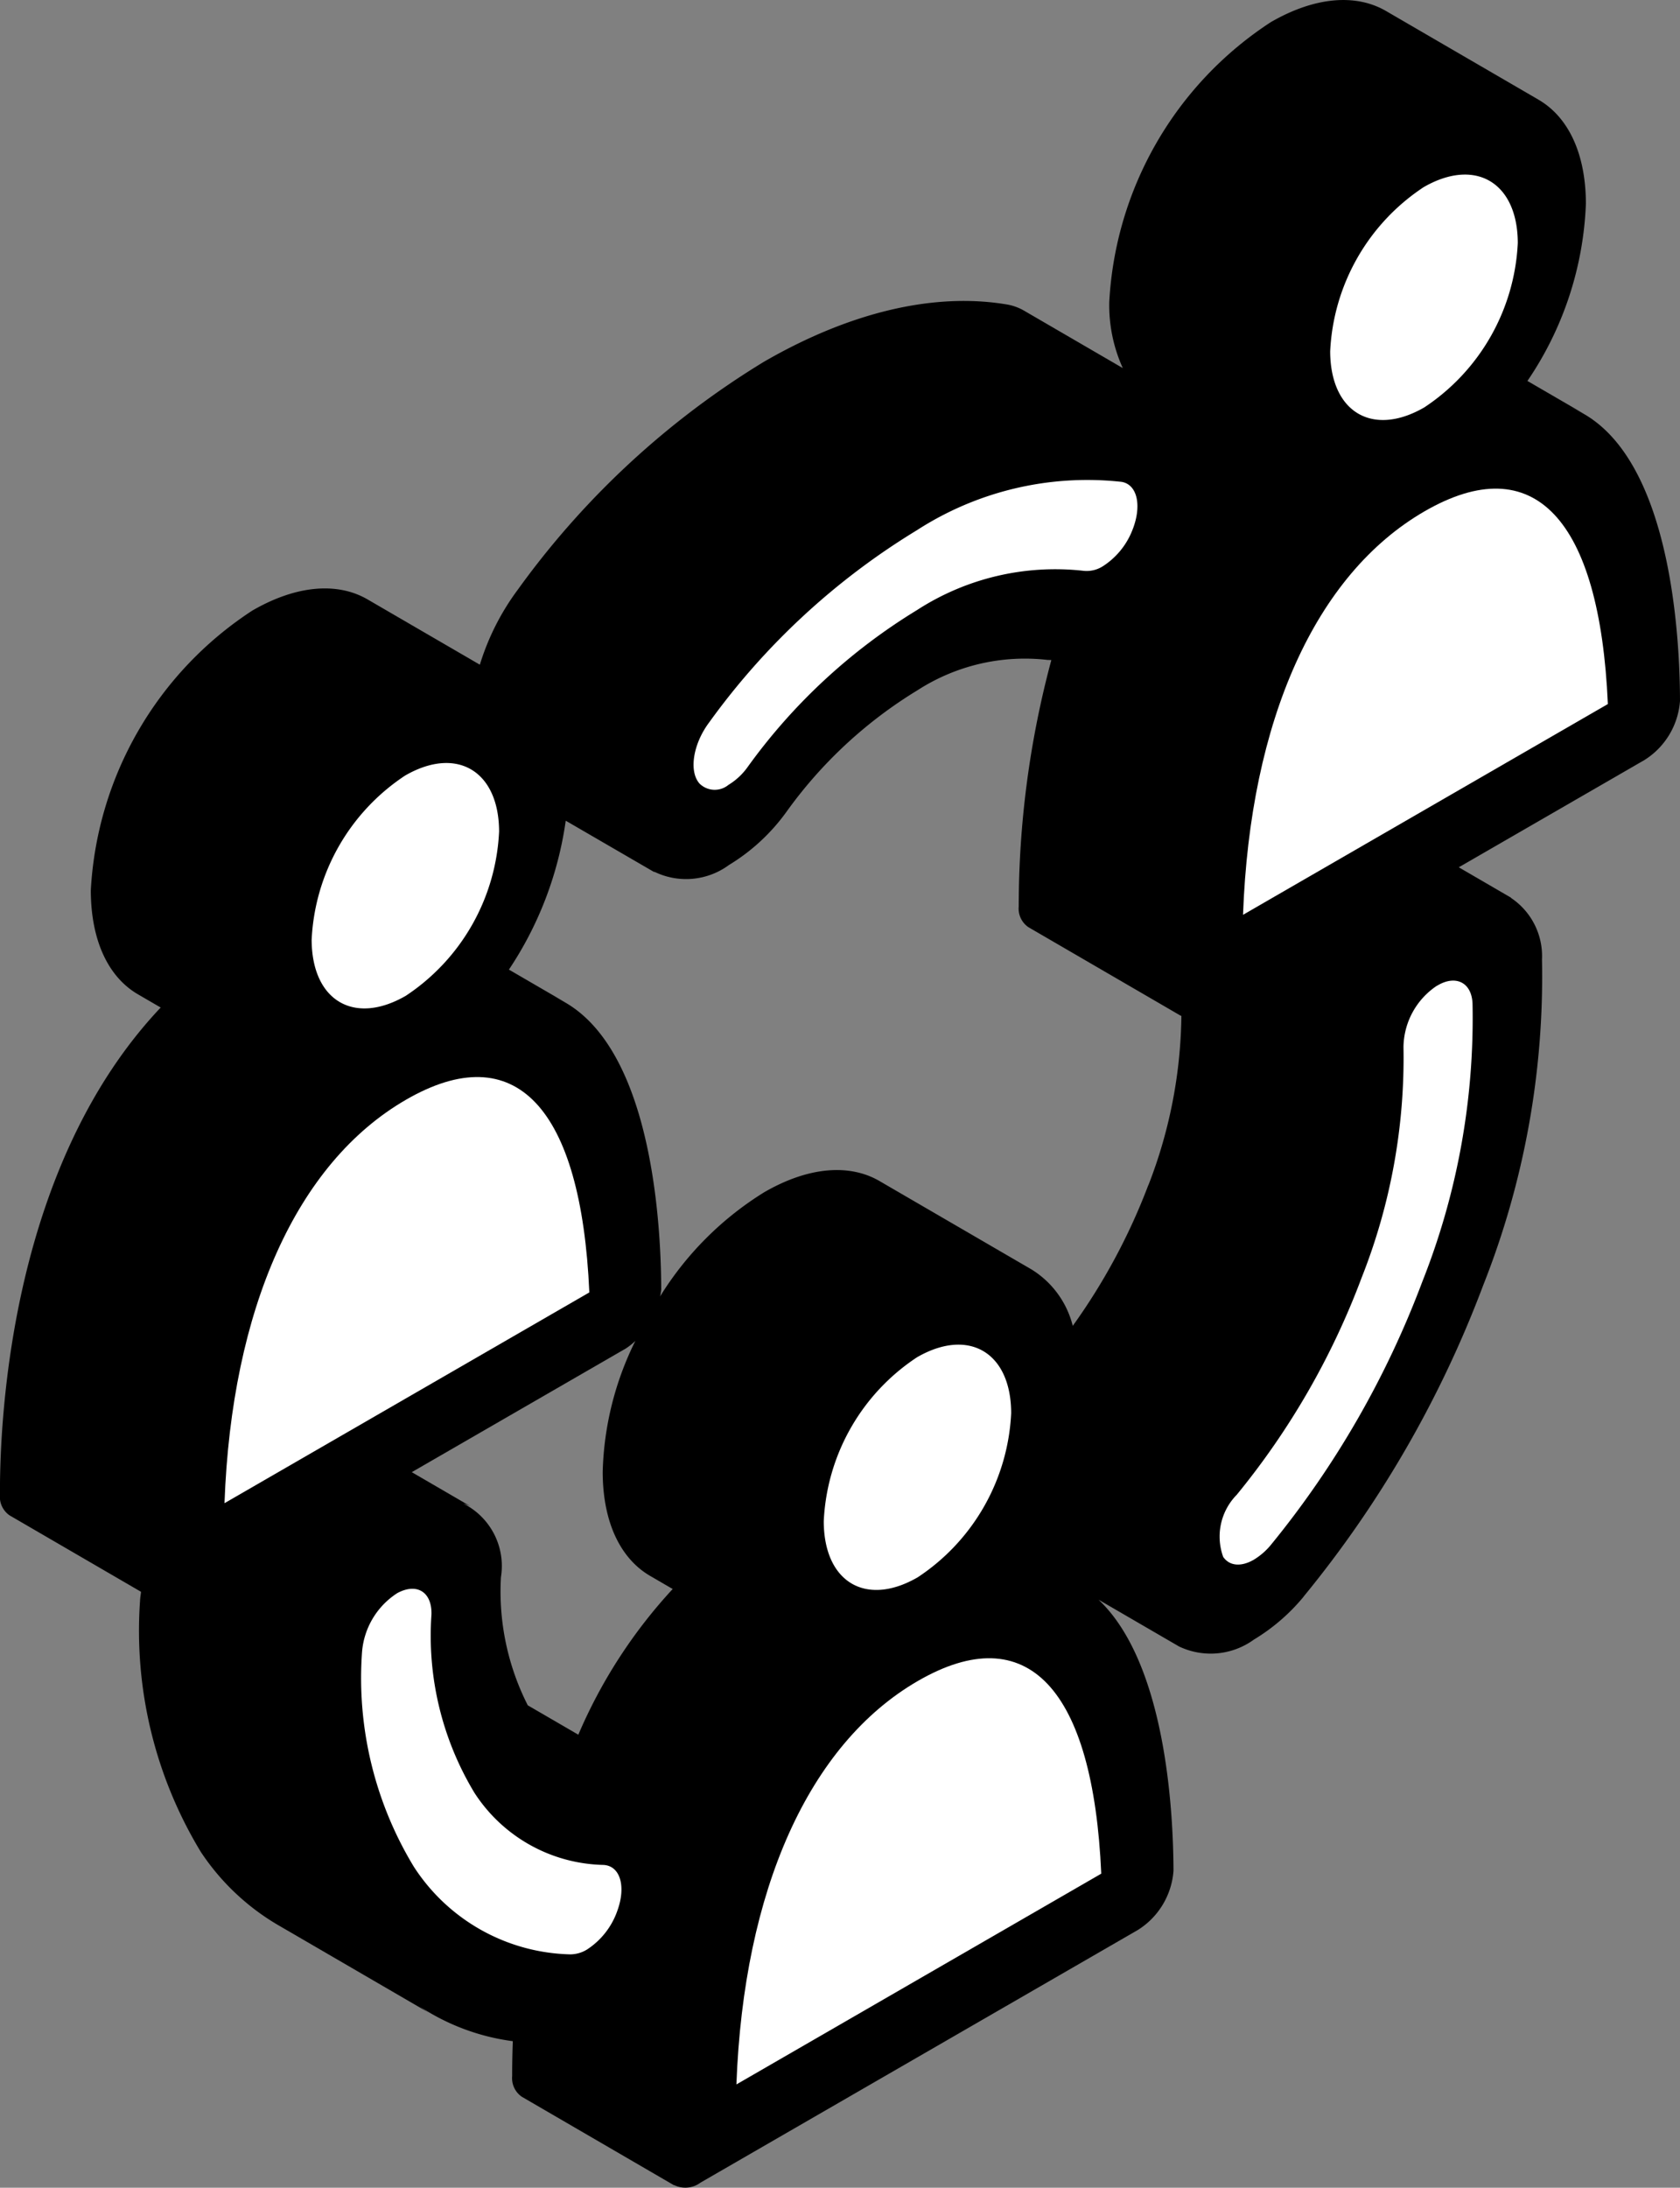
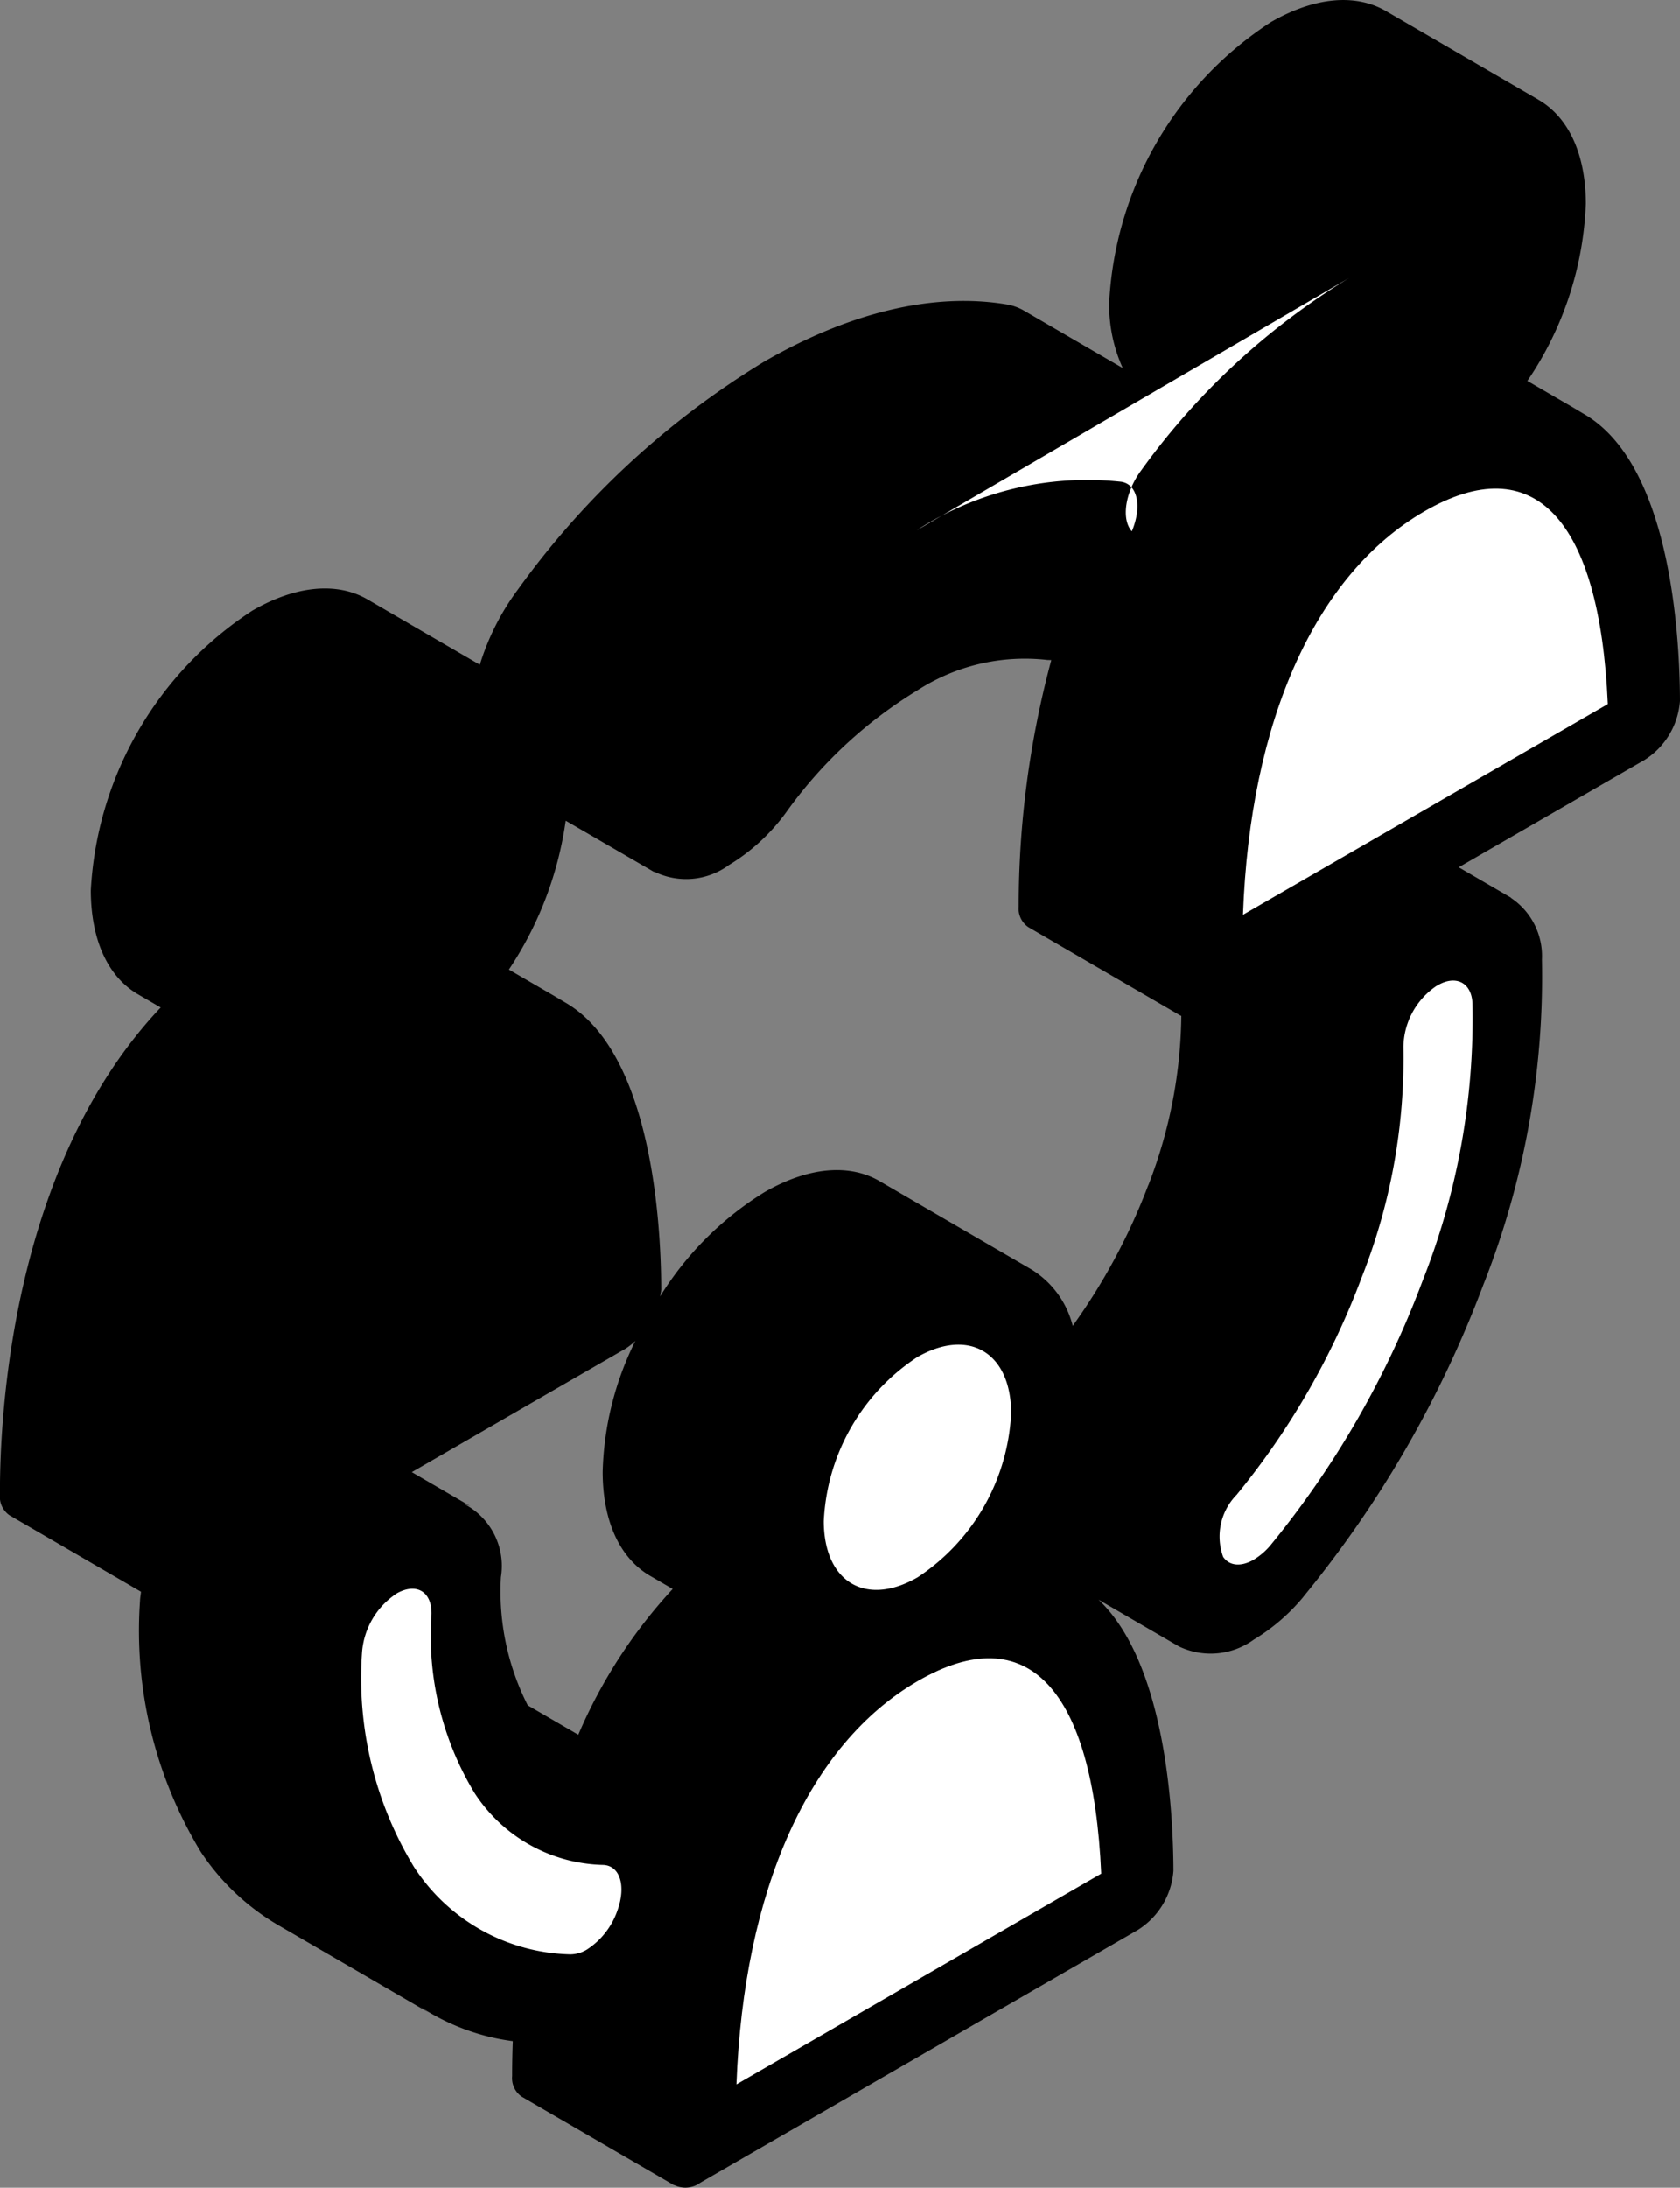
<svg xmlns="http://www.w3.org/2000/svg" viewBox="0 0 62.091 80.807">
  <rect x="0" y="0" width="62.091" height="80.807" fill="#808080" stroke="none" />
  <g data-name="Group 1531">
    <path data-name="Path 263" d="M57.884 14.991a3.759 3.759 0 01.668.3l-2.1-1.22a12.457 12.457 0 002.161-6.551c-.005-1.891-.678-3.22-1.76-3.842l.011.005L51.225.406c-1.09-.633-2.6-.546-4.259.413a13.178 13.178 0 00-5.969 10.339 5.622 5.622 0 00.5 2.438l-3.656-2.125a1.907 1.907 0 00-.652-.229c-2.681-.443-5.781.288-8.954 2.12a31.18 31.18 0 00-9.1 8.422 9.11 9.11 0 00-1.4 2.768l-4.151-2.412c-1.09-.633-2.6-.546-4.259.413a13.178 13.178 0 00-5.969 10.339c.005 1.886.669 3.211 1.743 3.835l.84.488c-5.478 5.79-5.95 14.95-5.941 17.993a.835.835 0 00.356.765l4.858 2.823c-.01.109-.033.222-.036.33a15.751 15.751 0 002.246 9.278 8.694 8.694 0 002.823 2.683l5.639 3.277c-.14-.081-.27-.179-.4-.269a8.185 8.185 0 003.469 1.3c-.018.5-.025.936-.024 1.285a.835.835 0 00.356.767l5.639 3.277c-.007 0-.009-.014-.016-.018a.937.937 0 00.979-.085l16.172-9.337a2.82 2.82 0 001.312-2.183c-.007-2.283-.306-7.683-2.769-10.013l3.003 1.744-.01-.008a2.718 2.718 0 002.748-.263 7.182 7.182 0 001.811-1.553l.051-.066a40.682 40.682 0 006.612-11.467A30.914 30.914 0 0056.99 35.44a2.583 2.583 0 00-1.162-2.285c.013.007.028.008.04.015l-1.953-1.135 6.859-3.96a2.817 2.817 0 001.317-2.186c-.007-2.665-.413-9.588-4.207-10.898zM21.372 64.073l-1.866-1.084a9.287 9.287 0 01-.992-4.732 2.579 2.579 0 00-1.394-2.722 1.847 1.847 0 01.274.106l-2.175-1.264 7.908-4.566a2.33 2.33 0 00.355-.283 11.51 11.51 0 00-1.207 4.846c.005 1.886.677 3.209 1.754 3.835l.833.484a18.76 18.76 0 00-3.487 5.38zm21.069-20.3a22.61 22.61 0 01-2.793 5.2 3.422 3.422 0 00-1.515-2.078l.01.005-5.639-3.277c-1.089-.633-2.6-.545-4.26.415a11.863 11.863 0 00-3.848 3.847 1.978 1.978 0 00.042-.254c-.007-2.667-.413-9.59-4.2-10.9a3.8 3.8 0 01.665.3l-2.094-1.217a13.212 13.212 0 002.1-5.5l3.3 1.915c-.019-.011-.032-.031-.05-.042a2.674 2.674 0 002.783-.237 7.24 7.24 0 002.112-1.946 16.526 16.526 0 014.854-4.507 7.324 7.324 0 014.774-1.125c.055.01.116 0 .174.01a35.083 35.083 0 00-1.205 9.1.831.831 0 00.356.764l5.638 3.276c-.007 0-.01-.014-.017-.018.013.008.023.018.035.025a17.75 17.75 0 01-1.219 6.246z" />
    <g data-name="Group 1530" fill="#fff">
      <path data-name="Path 264" d="M53.149 36.389c.658-.38 1.24-.1 1.274.675a26.372 26.372 0 01-1.857 10.28 34.494 34.494 0 01-5.607 9.733 2.475 2.475 0 01-.625.537c-.447.258-.888.241-1.126-.107a2.2 2.2 0 01.5-2.294 28.3 28.3 0 004.614-8.013 22.026 22.026 0 001.549-8.537 2.767 2.767 0 011.213-2.238z" />
      <path data-name="Path 265" d="M33.928 62.087c4.041-2.333 6.472.268 6.773 7.12l-13.484 7.785c.267-7.18 2.676-12.575 6.711-14.905z" />
      <path data-name="Path 266" d="M33.894 50.132c1.909-1.1 3.472-.182 3.478 2.063a7.7 7.7 0 01-3.455 6.066c-1.916 1.106-3.466.178-3.472-2.067a7.675 7.675 0 013.449-6.062z" />
      <path data-name="Path 267" d="M14.684 58.844c.728-.391 1.286-.037 1.262.792a11.219 11.219 0 001.586 6.58 5.826 5.826 0 004.759 2.668c.627.021.859.783.523 1.7a2.807 2.807 0 01-1.122 1.427 1.194 1.194 0 01-.613.177 7.08 7.08 0 01-5.784-3.237 13.428 13.428 0 01-1.915-7.925 2.857 2.857 0 011.304-2.182z" />
-       <path data-name="Path 268" d="M52.618 6.912c1.909-1.1 3.472-.175 3.478 2.063a7.716 7.716 0 01-3.455 6.073c-1.916 1.106-3.472.175-3.479-2.07a7.7 7.7 0 013.456-6.066z" />
      <path data-name="Path 269" d="M52.652 18.885c4.035-2.33 6.472.261 6.773 7.12L45.941 33.79c.261-7.183 2.676-12.575 6.711-14.905z" />
-       <path data-name="Path 270" d="M33.884 19.587a11.611 11.611 0 017.567-1.789c.6.1.763.918.382 1.829a2.79 2.79 0 01-1.077 1.291 1.112 1.112 0 01-.7.167 9.408 9.408 0 00-6.167 1.451 21.477 21.477 0 00-6.257 5.795 2.393 2.393 0 01-.708.659.8.8 0 01-1.068-.045c-.4-.446-.247-1.452.345-2.249a26.3 26.3 0 017.683-7.109z" />
-       <path data-name="Path 271" d="M15.008 40.619c4.035-2.33 6.472.26 6.773 7.119L8.297 55.523c.261-7.183 2.669-12.571 6.711-14.904z" />
-       <path data-name="Path 272" d="M14.974 28.646c1.909-1.1 3.465-.171 3.472 2.066a7.7 7.7 0 01-3.449 6.07c-1.916 1.106-3.472.175-3.479-2.07a7.7 7.7 0 013.456-6.066z" />
+       <path data-name="Path 270" d="M33.884 19.587a11.611 11.611 0 017.567-1.789c.6.1.763.918.382 1.829c-.4-.446-.247-1.452.345-2.249a26.3 26.3 0 017.683-7.109z" />
    </g>
  </g>
</svg>